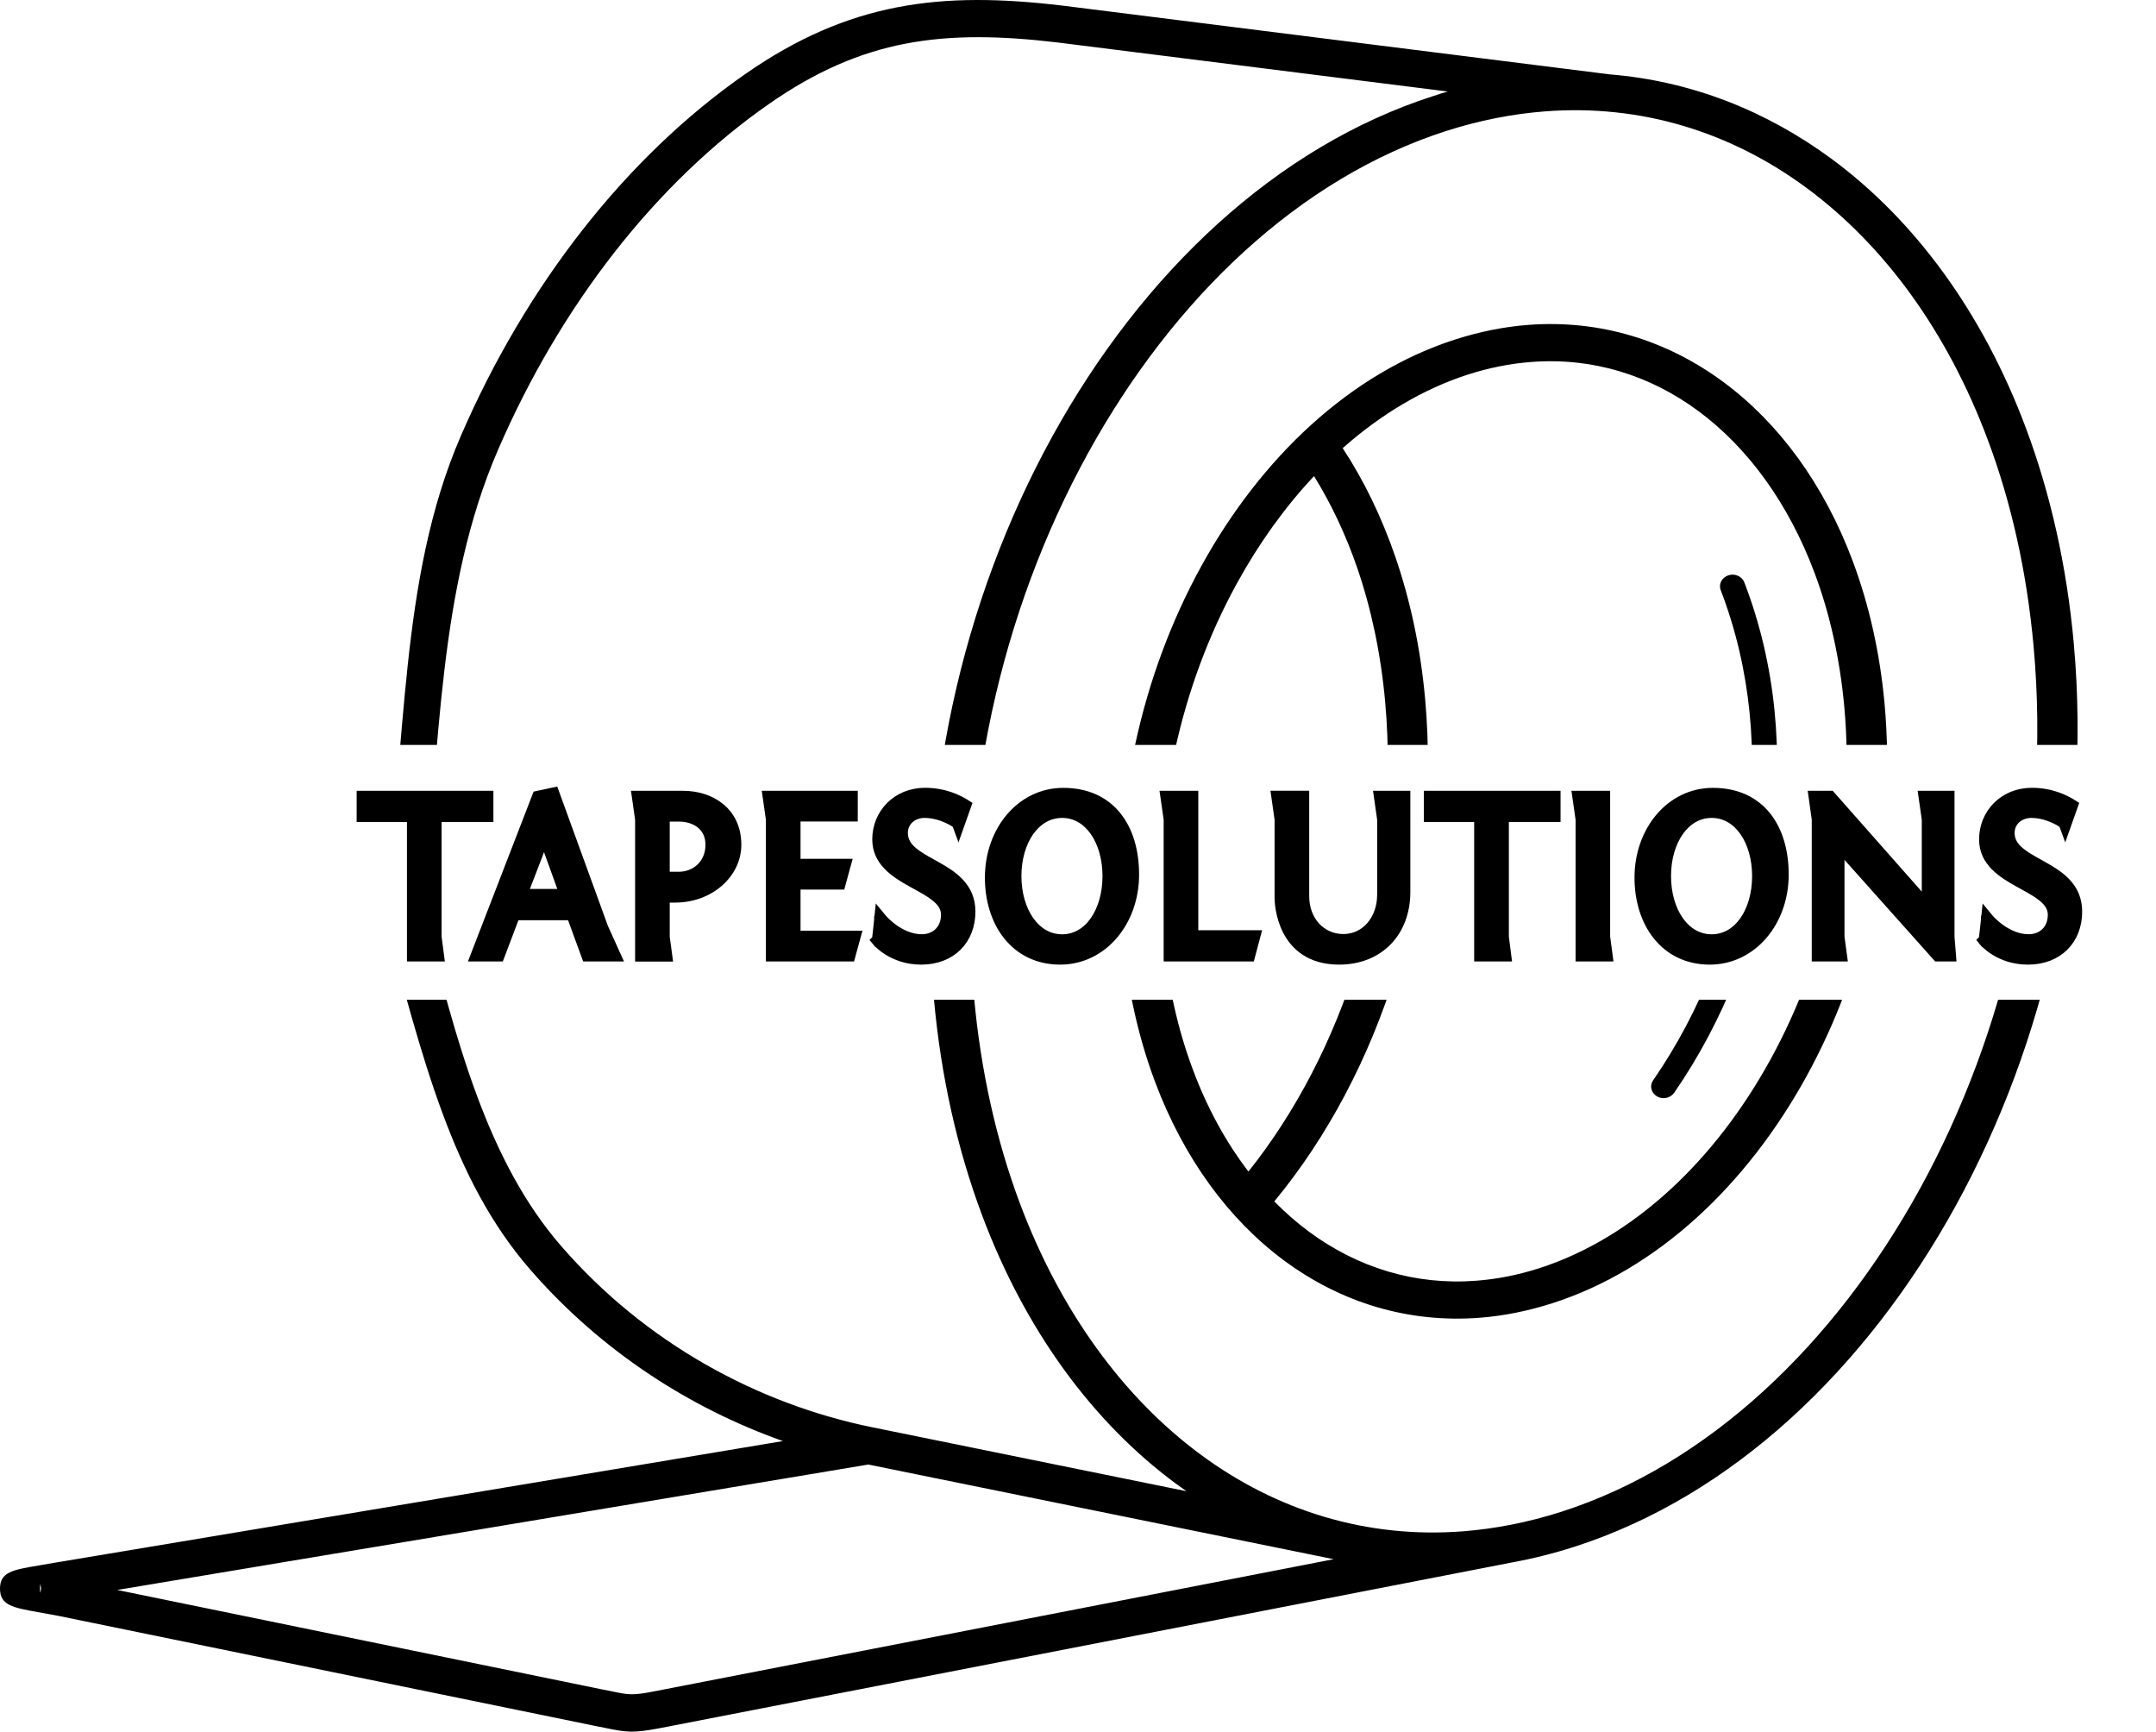
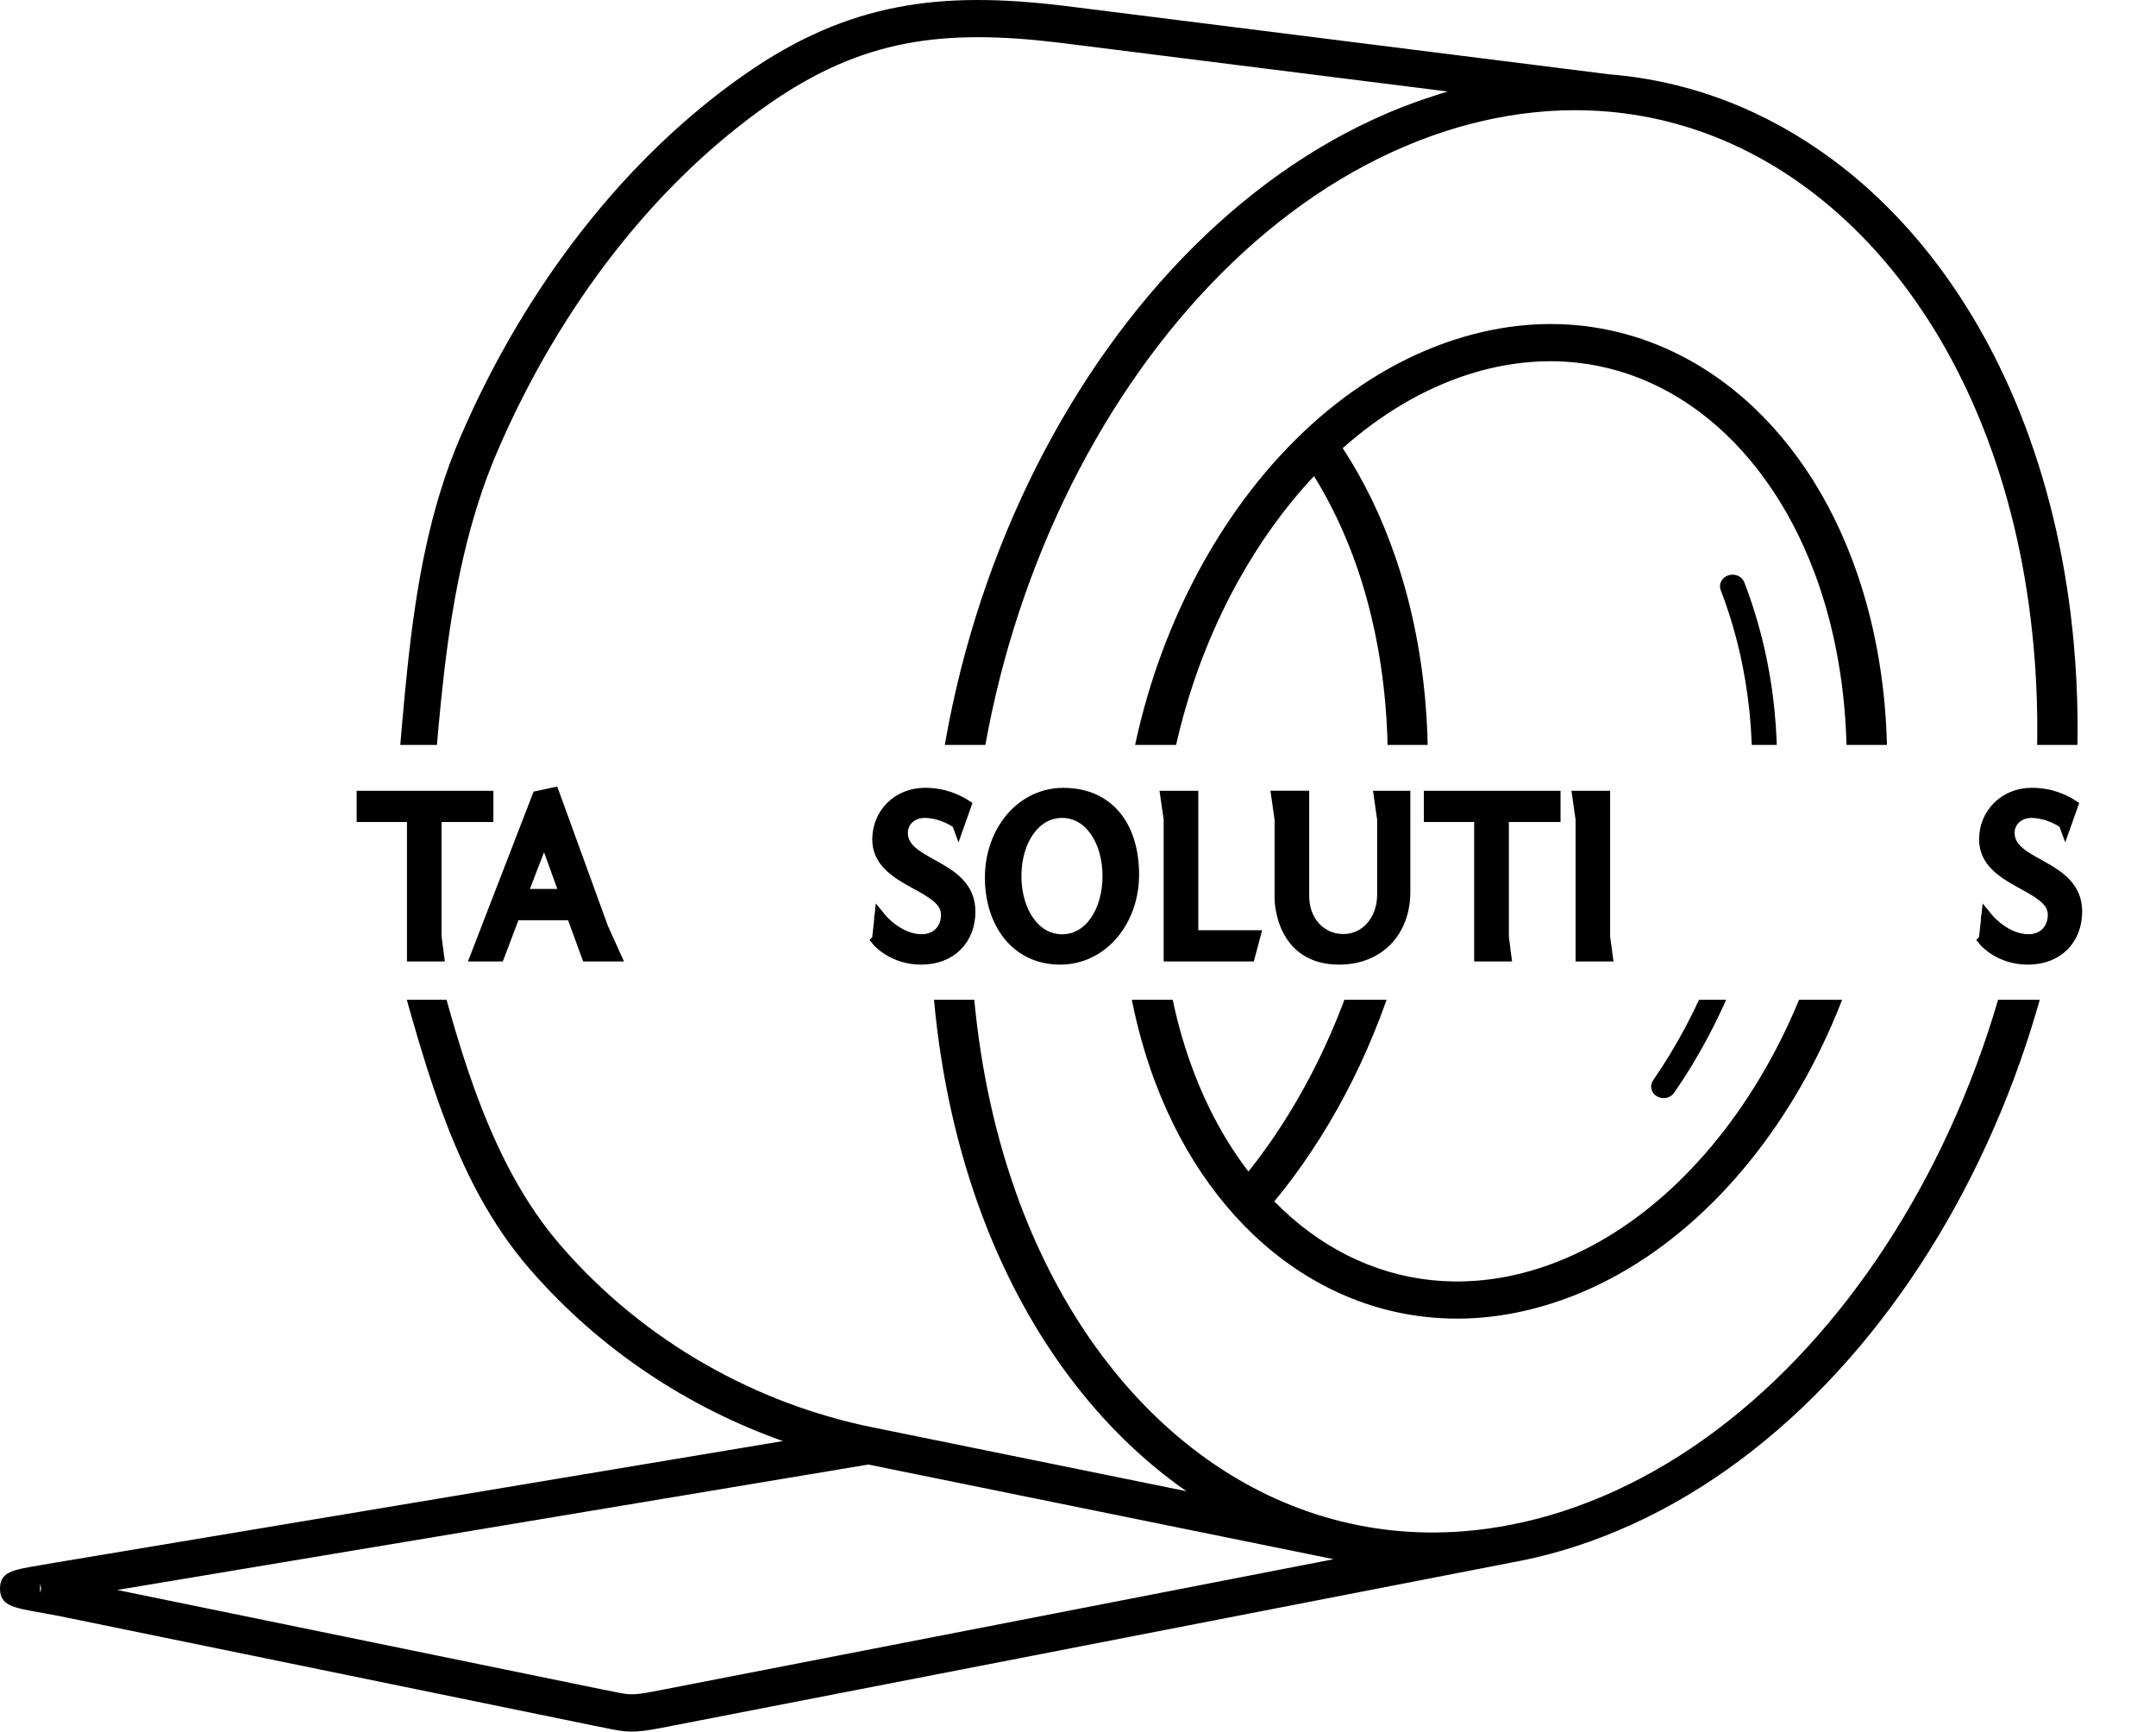
<svg xmlns="http://www.w3.org/2000/svg" width="330" height="265" viewBox="0 0 330 265" fill="none">
  <rect width="330" height="265" fill="white" />
  <path d="M236.427 17.048C231.479 17.434 226.453 18.416 221.384 20.034C198.933 27.237 179.594 45.595 166.473 69.459C153.265 93.499 146.413 123.061 149.073 152.445C150.117 163.971 152.526 174.578 156.073 184.067C162.273 200.623 171.916 213.83 183.742 222.579C195.394 231.199 209.202 235.48 223.914 234.346C228.862 233.959 233.897 232.977 238.957 231.36C261.409 224.164 280.739 205.806 293.86 181.935C307.077 157.886 313.92 128.324 311.268 98.948C310.225 87.423 307.816 76.815 304.26 67.326C298.068 50.762 288.417 37.563 276.591 28.814C264.948 20.187 251.14 15.905 236.427 17.048ZM221.593 14.005L161.847 6.496C153.16 5.466 145.665 5.321 138.596 6.682C131.587 8.034 124.909 10.891 117.762 15.865C100.388 27.953 85.771 46.754 76.206 68.895C66.998 90.183 67.365 114.5 64.694 138.956C69.841 159.5 74.615 177.701 85.902 190.699C98.814 205.573 116.04 214.86 133.448 218.41L181.594 228.205C181.038 227.818 180.481 227.416 179.933 227.014C167.221 217.605 156.882 203.512 150.3 185.927C146.569 175.955 144.039 164.88 142.952 152.928C140.204 122.473 147.3 91.825 161.012 66.891C174.82 41.78 195.368 22.392 219.402 14.69C220.123 14.44 220.862 14.215 221.593 14.005ZM191.089 179.287C198.341 170.184 204.08 159.142 207.776 147.117C211.619 134.578 213.237 120.984 212.019 107.439C211.35 100.01 209.88 93.137 207.741 86.916C205.976 81.797 203.75 77.089 201.124 72.863C196.654 77.62 192.689 83.157 189.342 89.242C180.751 104.864 176.307 124.067 178.038 143.158C178.716 150.643 180.272 157.524 182.577 163.665C184.777 169.58 187.663 174.82 191.089 179.287ZM205.515 68.582C208.741 73.491 211.454 79.069 213.567 85.201C215.863 91.874 217.428 99.165 218.132 106.964C219.419 121.186 217.715 135.463 213.671 148.647C209.611 161.87 203.193 173.999 195.046 183.858C196.724 185.564 198.498 187.118 200.359 188.494C207.793 193.991 216.593 196.719 225.967 195.995C229.132 195.754 232.349 195.126 235.575 194.088C250.027 189.452 262.504 177.589 270.991 162.144C279.573 146.522 284.017 127.318 282.295 108.228C281.617 100.743 280.052 93.861 277.756 87.721C273.756 77.032 267.548 68.525 259.948 62.899C252.513 57.402 243.714 54.666 234.331 55.398C231.166 55.64 227.949 56.276 224.723 57.306C217.81 59.535 211.324 63.431 205.515 68.582ZM263.374 90.312C263.017 89.386 263.548 88.372 264.548 88.042C265.548 87.713 266.643 88.203 266.991 89.129C271.904 101.902 272.991 115.503 271.2 128.526C269.243 142.715 263.861 156.228 256.252 167.23C255.687 168.059 254.505 168.301 253.609 167.778C252.722 167.246 252.453 166.152 253.026 165.331C260.339 154.755 265.513 141.749 267.4 128.083C269.122 115.592 268.078 102.546 263.374 90.312ZM6.122 243.11C6.13 244.076 6.183 243.738 6.296 243.086C6.174 242.45 6.113 242.136 6.122 243.11ZM132.909 224.124L17.939 243.319L92.041 258.515C92.615 258.627 93.275 258.756 93.858 258.877C96.171 259.352 96.814 259.481 99.997 258.861L204.132 238.611L132.909 224.124ZM231.462 239.102L101.249 264.422C96.806 265.283 95.884 265.098 92.545 264.414C92.102 264.326 91.597 264.221 90.823 264.076L90.771 264.06L8.956 247.287C8.148 247.134 6.852 246.901 5.774 246.708C1.957 246.016 0.026 245.67 0 243.15C-0.026 240.567 1.948 240.237 5.948 239.569C6.583 239.464 7.339 239.336 8.983 239.046H9.009L119.831 220.535C105.501 215.456 91.901 206.667 81.119 194.249C69.111 180.413 64.694 162 58.572 139.423C62.411 114 60.963 88.863 70.511 66.771C80.484 43.696 95.806 24.034 114.092 11.317C122.005 5.812 129.474 2.633 137.352 1.112C145.161 -0.401 153.291 -0.256 162.647 0.863H162.673L246.383 11.382C258.765 12.388 270.339 16.911 280.434 24.38C293.156 33.788 303.486 47.881 310.077 65.475C313.807 75.447 316.337 86.513 317.416 98.473C320.163 128.92 313.068 159.568 299.355 184.51C285.556 209.621 265 229.01 240.966 236.712C237.757 237.742 234.592 238.531 231.462 239.102ZM222.758 51.946C226.532 50.738 230.245 50.006 233.862 49.724C244.835 48.879 255.131 52.058 263.8 58.473C272.295 64.758 279.2 74.151 283.582 85.869C286.06 92.493 287.738 99.833 288.46 107.753C290.277 127.914 285.582 148.204 276.504 164.719C267.33 181.403 253.644 194.297 237.601 199.44C233.827 200.647 230.114 201.38 226.497 201.661C215.515 202.506 205.228 199.327 196.559 192.913C188.063 186.627 181.168 177.234 176.777 165.516C174.299 158.892 172.612 151.552 171.899 143.632C170.073 123.471 174.777 103.181 183.855 86.674C193.029 69.982 206.715 57.088 222.758 51.946Z" fill="black" />
  <path d="M330 114H38V153H330V114Z" fill="white" />
  <path d="M55.09 124.8V125.3H55.59H62.79V146.14V146.64H63.29H66.95H67.52L67.446 146.075L67.09 143.357V125.3H74.52H75.02V124.8V122.02V121.52H74.52H55.59H55.09V122.02V124.8Z" fill="black" stroke="black" />
  <path d="M83.285 128.988L86.017 136.539H80.378L83.285 128.988ZM72.614 145.959L72.351 146.639H73.08H76.27H76.615L76.738 146.316L79.005 140.329H87.301L89.49 146.311L89.611 146.639H89.96H93.96H94.736L94.415 145.933L92.593 141.91L85.12 121.358L84.971 120.949L84.545 121.04L82.305 121.52L82.041 121.577L81.944 121.829L72.614 145.959Z" fill="black" stroke="black" />
-   <path d="M97.731 121.52H97.154L97.236 122.09L97.71 125.425V146.15V146.65H98.21H101.88H102.452L102.376 146.083L102.01 143.366V137.63H103.3C108.796 137.63 112.97 133.793 112.97 129.28C112.97 126.659 111.934 124.699 110.337 123.405C108.753 122.122 106.654 121.52 104.55 121.52H97.731ZM102.01 133.91V125.23H103.89C105.156 125.23 106.31 125.59 107.136 126.263C107.95 126.927 108.48 127.92 108.48 129.28C108.48 132.13 106.348 133.91 103.89 133.91H102.01Z" fill="black" stroke="black" />
-   <path d="M117.73 146.14V146.64H118.23H129.96H130.342L130.442 146.271L131.182 143.561L131.355 142.93H130.7H122.03V135.64H128.46H128.842L128.942 135.271L129.682 132.561L129.855 131.93H129.2H122.03V125.22H130.29H130.79V124.72V122.02V121.52H130.29H117.75H117.173L117.255 122.09L117.73 125.415V146.14Z" fill="black" stroke="black" />
  <path d="M134.016 143.339C134 143.474 133.986 143.586 133.975 143.668L133.764 143.879L134.054 144.229L134.439 143.911C134.054 144.229 134.054 144.229 134.054 144.229L134.055 144.23L134.056 144.231L134.058 144.234L134.065 144.243C134.072 144.25 134.08 144.259 134.09 144.271C134.111 144.295 134.141 144.328 134.18 144.37C134.257 144.452 134.371 144.567 134.519 144.703C134.816 144.975 135.256 145.334 135.837 145.691C137 146.408 138.73 147.121 140.999 147.121C143.353 147.121 145.311 146.338 146.682 144.971C148.053 143.604 148.799 141.691 148.799 139.501C148.799 135.595 145.947 133.78 143.374 132.337C143.17 132.222 142.968 132.11 142.769 132C141.679 131.396 140.677 130.841 139.897 130.185C138.997 129.429 138.459 128.594 138.459 127.471C138.459 125.705 139.951 124.671 141.489 124.671C142.787 124.671 143.998 125.048 144.9 125.455C145.349 125.658 145.714 125.865 145.966 126.028C146.093 126.111 146.186 126.179 146.244 126.226C146.248 126.229 146.251 126.232 146.254 126.234L146.699 127.441L147.161 126.138L148.111 123.458L148.244 123.082L147.907 122.868C146.766 122.146 144.614 121.061 141.579 121.061C137.163 121.061 134.009 124.394 134.009 128.451C134.009 132.03 136.935 133.829 139.526 135.27C139.725 135.38 139.921 135.489 140.115 135.595C141.233 136.211 142.268 136.78 143.071 137.431C143.999 138.183 144.529 138.974 144.529 139.971C144.529 141.13 144.12 141.994 143.509 142.57C142.892 143.152 142.037 143.471 141.099 143.471C139.431 143.471 137.958 142.726 136.88 141.95C136.345 141.564 135.917 141.178 135.624 140.889C135.478 140.745 135.366 140.626 135.292 140.543C135.254 140.502 135.227 140.471 135.209 140.45L135.189 140.427L135.185 140.422L135.185 140.422L135.185 140.422L135.185 140.422L135.184 140.422L134.424 139.501L134.302 140.69L134.799 140.741L134.302 140.69L134.302 140.69L134.302 140.69L134.302 140.692L134.301 140.699L134.298 140.725L134.288 140.824L134.252 141.178C134.221 141.472 134.18 141.864 134.137 142.257C134.095 142.65 134.051 143.043 134.016 143.339ZM146.293 126.269C146.301 126.278 146.299 126.276 146.29 126.266C146.291 126.267 146.292 126.268 146.293 126.269Z" fill="black" stroke="black" />
  <path d="M155.84 134.07C155.84 131.423 156.544 129.054 157.74 127.361C158.93 125.676 160.596 124.67 162.57 124.67C164.538 124.67 166.191 125.675 167.37 127.36C168.555 129.052 169.25 131.422 169.25 134.07C169.25 136.724 168.555 139.096 167.37 140.79C166.191 142.476 164.538 143.48 162.57 143.48C160.601 143.48 158.935 142.475 157.743 140.788C156.546 139.094 155.84 136.722 155.84 134.07ZM162.75 121.07C156.134 121.07 151.25 127.02 151.25 134.3C151.25 137.779 152.23 140.977 154.108 143.316C155.995 145.666 158.768 147.12 162.27 147.12C168.893 147.12 173.85 141.185 173.85 133.85C173.85 130.259 172.951 127.066 171.094 124.76C169.225 122.44 166.426 121.07 162.75 121.07Z" fill="black" stroke="black" />
  <path d="M178.611 146.14V146.64H179.111H191.141H191.525L191.624 146.268L192.364 143.488L192.531 142.86H191.881H182.911V122.02V121.52H182.411H178.631H178.054L178.136 122.09L178.611 125.415V146.14Z" fill="black" stroke="black" />
  <path d="M199.889 122.01V121.51H199.389H195.609H195.033L195.114 122.08L195.589 125.415V137.45C195.589 137.775 195.646 140.161 196.836 142.484C197.434 143.652 198.325 144.817 199.649 145.688C200.977 146.561 202.71 147.12 204.959 147.12C208.09 147.12 210.702 146.03 212.532 144.134C214.359 142.241 215.369 139.58 215.369 136.5V122.02V121.52H214.869H211.309H210.733L210.814 122.09L211.289 125.425V136.9C211.289 140.591 208.912 143.44 205.619 143.44C202.346 143.44 199.889 140.806 199.889 137.15V122.01Z" fill="black" stroke="black" />
  <path d="M218.439 124.8V125.3H218.939H226.139V146.14V146.64H226.639H230.299H230.867L230.795 146.076L230.449 143.358V125.3H237.859H238.359V124.8V122.02V121.52H237.859H218.939H218.439V122.02V124.8Z" fill="black" stroke="black" />
  <path d="M245.95 122.02V121.52H245.45H241.68H241.103L241.185 122.09L241.66 125.415V146.14V146.64H242.16H245.82H246.391L246.315 146.073L245.95 143.356V122.02Z" fill="black" stroke="black" />
-   <path d="M255.27 134.07C255.27 131.423 255.971 129.054 257.165 127.361C258.353 125.676 260.016 124.67 261.99 124.67C263.963 124.67 265.619 125.675 266.799 127.36C267.985 129.052 268.68 131.422 268.68 134.07C268.68 136.724 267.985 139.096 266.799 140.79C265.618 142.475 263.963 143.48 261.99 143.48C260.016 143.48 258.353 142.475 257.165 140.789C255.971 139.095 255.27 136.723 255.27 134.07ZM262.18 121.07C255.563 121.07 250.68 127.02 250.68 134.3C250.68 137.779 251.657 140.977 253.533 143.316C255.419 145.666 258.192 147.12 261.7 147.12C268.312 147.12 273.28 141.185 273.28 133.85C273.28 130.259 272.381 127.066 270.524 124.76C268.655 122.44 265.856 121.07 262.18 121.07Z" fill="black" stroke="black" />
-   <path d="M298.66 122.02V121.52H298.16H294.67H294.093L294.175 122.09L294.65 125.415V138.022L293.955 136.99L293.936 136.963L293.915 136.939L280.445 121.689L280.295 121.52H280.07H277.84H277.265L277.345 122.089L277.81 125.414V146.14V146.64H278.31H281.69H282.262L282.185 146.073L281.82 143.356V130.013L282.483 131.015L282.503 131.046L282.527 131.073L296.277 146.473L296.426 146.64H296.65H298.38H298.921L298.878 146.1L298.66 143.37V122.02Z" fill="black" stroke="black" />
-   <path d="M303.418 143.338C303.402 143.473 303.387 143.585 303.376 143.668L303.165 143.878L303.454 144.228L303.84 143.911C303.454 144.228 303.454 144.228 303.454 144.229L303.454 144.229L303.455 144.23L303.458 144.233L303.465 144.242C303.471 144.249 303.479 144.259 303.49 144.27C303.511 144.294 303.541 144.328 303.579 144.369C303.657 144.451 303.769 144.566 303.918 144.702C304.214 144.974 304.653 145.333 305.234 145.691C306.396 146.408 308.126 147.121 310.4 147.121C312.753 147.121 314.712 146.338 316.083 144.971C317.454 143.604 318.2 141.691 318.2 139.501C318.2 135.595 315.347 133.78 312.774 132.337C312.57 132.222 312.368 132.11 312.169 132C311.079 131.396 310.077 130.841 309.297 130.185C308.397 129.429 307.86 128.594 307.86 127.471C307.86 125.705 309.351 124.671 310.89 124.671C312.187 124.671 313.398 125.048 314.3 125.455C314.75 125.658 315.115 125.865 315.366 126.028C315.493 126.111 315.586 126.179 315.645 126.226C315.648 126.229 315.651 126.232 315.654 126.234L316.099 127.441L316.561 126.138L317.511 123.458L317.644 123.082L317.307 122.868C316.167 122.146 314.014 121.061 310.99 121.061C306.574 121.061 303.42 124.394 303.42 128.451C303.42 132.03 306.345 133.829 308.937 135.27C309.135 135.38 309.332 135.489 309.526 135.595C310.644 136.211 311.678 136.78 312.481 137.431C313.41 138.183 313.94 138.974 313.94 139.971C313.94 141.13 313.531 141.994 312.919 142.57C312.303 143.152 311.448 143.471 310.51 143.471C308.842 143.471 307.369 142.726 306.291 141.95C305.755 141.564 305.328 141.178 305.035 140.889C304.889 140.745 304.777 140.626 304.702 140.543C304.665 140.502 304.637 140.471 304.619 140.45L304.6 140.427L304.595 140.422L304.595 140.422L304.595 140.422L304.595 140.422L304.595 140.422L303.837 139.505L303.713 140.688L304.21 140.741L303.713 140.688L303.713 140.688L303.713 140.689L303.712 140.69L303.712 140.697L303.709 140.723L303.698 140.822L303.661 141.177C303.629 141.471 303.587 141.862 303.543 142.255C303.499 142.649 303.454 143.041 303.418 143.338ZM315.693 126.269C315.702 126.278 315.699 126.276 315.69 126.266C315.691 126.267 315.692 126.268 315.693 126.269Z" fill="black" stroke="black" />
+   <path d="M303.418 143.338C303.402 143.473 303.387 143.585 303.376 143.668L303.165 143.878L303.454 144.228L303.84 143.911C303.454 144.228 303.454 144.228 303.454 144.229L303.454 144.229L303.455 144.23L303.458 144.233L303.465 144.242C303.471 144.249 303.479 144.259 303.49 144.27C303.511 144.294 303.541 144.328 303.579 144.369C303.657 144.451 303.769 144.566 303.918 144.702C304.214 144.974 304.653 145.333 305.234 145.691C306.396 146.408 308.126 147.121 310.4 147.121C312.753 147.121 314.712 146.338 316.083 144.971C317.454 143.604 318.2 141.691 318.2 139.501C318.2 135.595 315.347 133.78 312.774 132.337C312.57 132.222 312.368 132.11 312.169 132C311.079 131.396 310.077 130.841 309.297 130.185C308.397 129.429 307.86 128.594 307.86 127.471C307.86 125.705 309.351 124.671 310.89 124.671C312.187 124.671 313.398 125.048 314.3 125.455C314.75 125.658 315.115 125.865 315.366 126.028C315.493 126.111 315.586 126.179 315.645 126.226C315.648 126.229 315.651 126.232 315.654 126.234L316.099 127.441L316.561 126.138L317.511 123.458L317.644 123.082L317.307 122.868C316.167 122.146 314.014 121.061 310.99 121.061C306.574 121.061 303.42 124.394 303.42 128.451C303.42 132.03 306.345 133.829 308.937 135.27C309.135 135.38 309.332 135.489 309.526 135.595C310.644 136.211 311.678 136.78 312.481 137.431C313.41 138.183 313.94 138.974 313.94 139.971C313.94 141.13 313.531 141.994 312.919 142.57C312.303 143.152 311.448 143.471 310.51 143.471C308.842 143.471 307.369 142.726 306.291 141.95C305.755 141.564 305.328 141.178 305.035 140.889C304.889 140.745 304.777 140.626 304.702 140.543L304.6 140.427L304.595 140.422L304.595 140.422L304.595 140.422L304.595 140.422L304.595 140.422L303.837 139.505L303.713 140.688L304.21 140.741L303.713 140.688L303.713 140.688L303.713 140.689L303.712 140.69L303.712 140.697L303.709 140.723L303.698 140.822L303.661 141.177C303.629 141.471 303.587 141.862 303.543 142.255C303.499 142.649 303.454 143.041 303.418 143.338ZM315.693 126.269C315.702 126.278 315.699 126.276 315.69 126.266C315.691 126.267 315.692 126.268 315.693 126.269Z" fill="black" stroke="black" />
</svg>